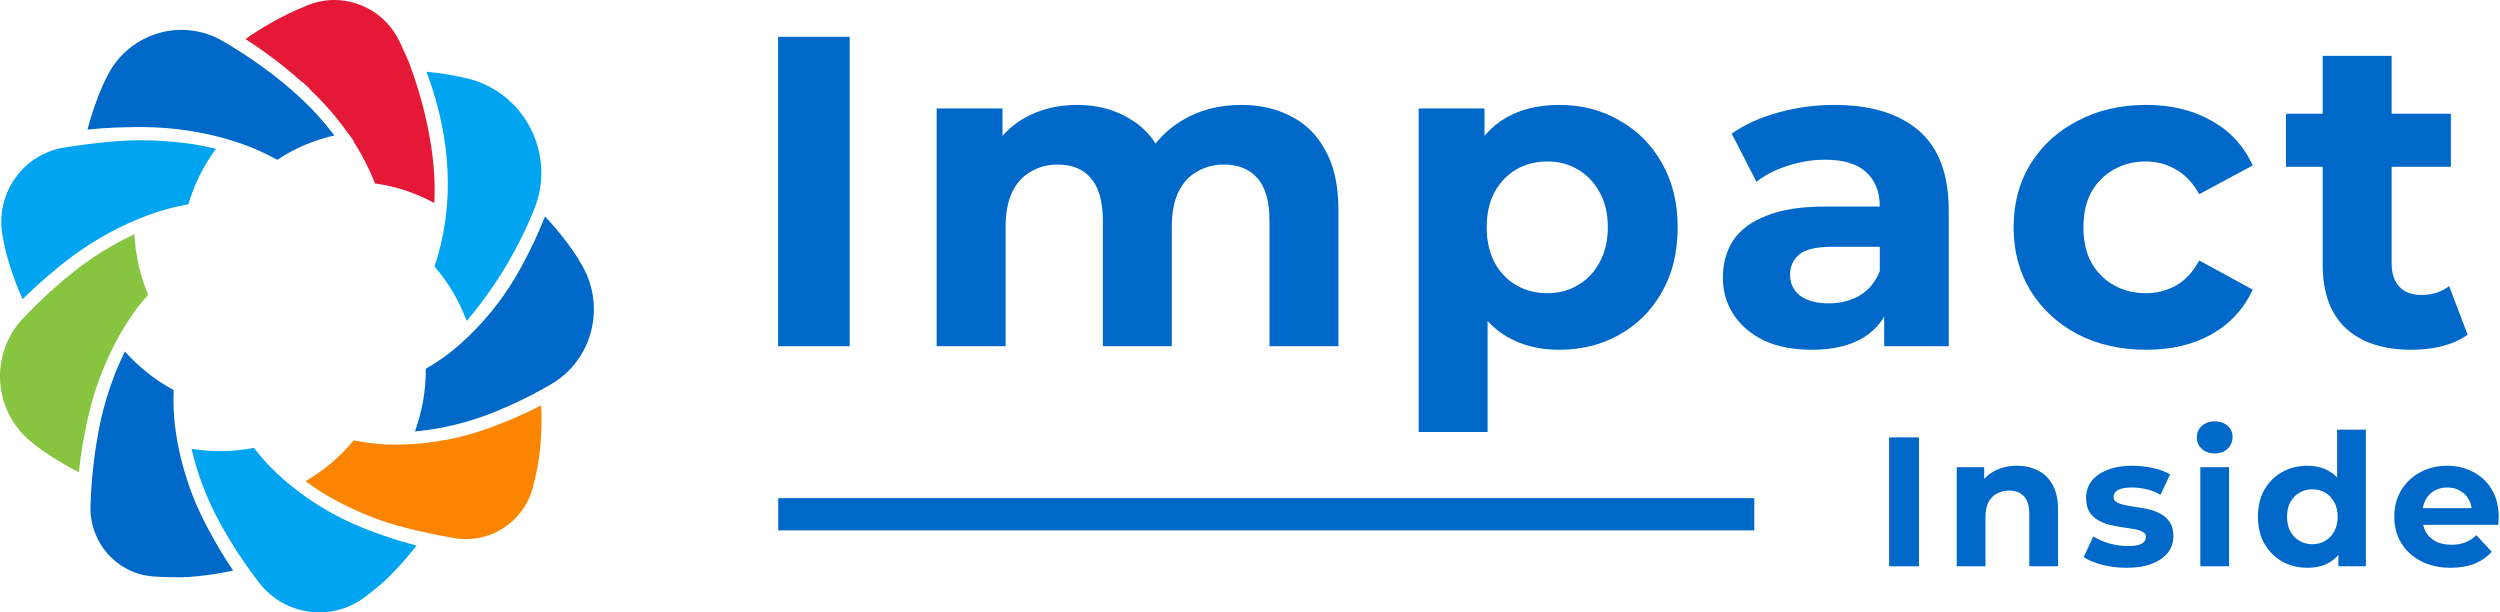
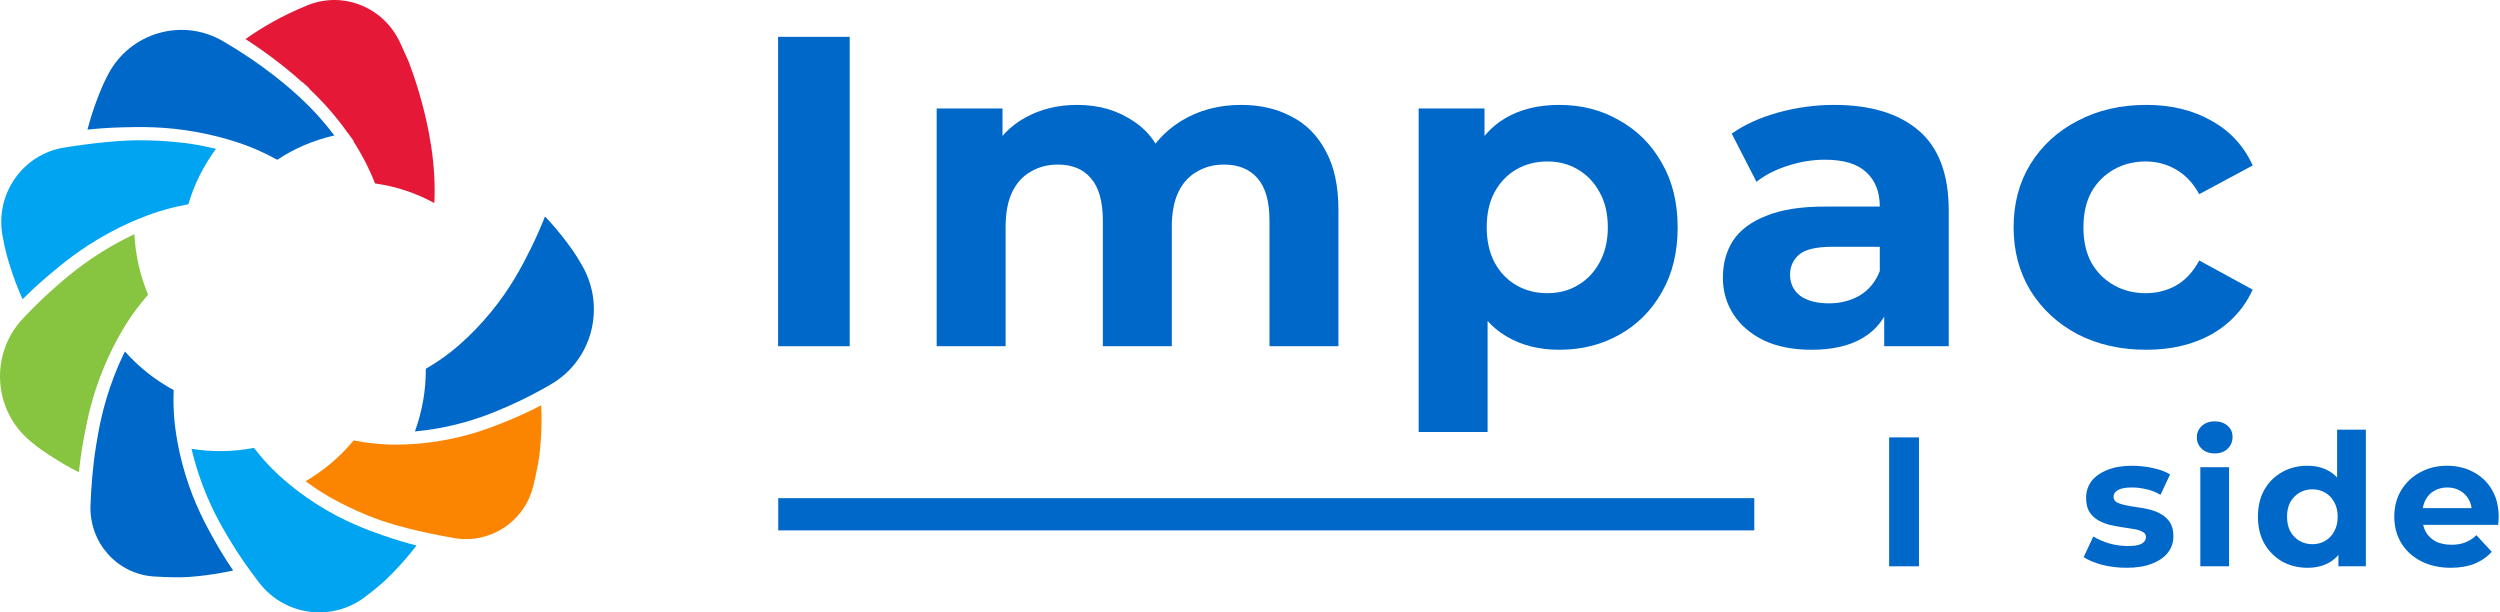
<svg xmlns="http://www.w3.org/2000/svg" width="543" height="133" viewBox="0 0 543 133" fill="none">
  <g clip-path="url(#clip0_1382_66739)">
    <path fill-rule="evenodd" clip-rule="evenodd" d="M86.922 9.318C83.46 1.654 74.645 -1.999 66.88 1.111C66.823 1.134 66.77 1.157 66.712 1.181C61.099 3.449 56.622 6.15 53.311 8.482C57.544 11.207 61.864 14.445 65.611 17.836C65.634 17.83 65.651 17.818 65.674 17.812L67.234 19.221C67.205 19.233 67.176 19.245 67.147 19.256C70.145 22.074 73.161 25.482 75.515 28.861C75.527 28.861 75.533 28.861 75.544 28.861C75.979 29.457 76.408 30.048 76.843 30.644C76.872 30.644 76.901 30.644 76.924 30.65C76.861 30.656 76.797 30.662 76.739 30.673C78.577 33.497 80.236 36.706 81.459 39.852C86.052 40.477 90.251 41.898 94.339 44.101C94.548 40.179 94.275 35.865 93.684 31.977C93.684 31.977 93.689 31.977 93.695 31.977C93.568 31.276 93.44 30.574 93.318 29.878C93.324 29.878 93.336 29.878 93.342 29.884C92.495 25.05 91.126 20.022 89.503 15.41C89.503 15.41 89.497 15.41 89.491 15.41C89.271 14.796 89.05 14.182 88.824 13.568C88.83 13.568 88.836 13.568 88.847 13.568C88.209 12.159 87.572 10.745 86.934 9.336L86.922 9.318Z" fill="#E51937" />
    <path fill-rule="evenodd" clip-rule="evenodd" d="M98.671 116.877C106.413 118.21 113.882 113.346 115.796 105.665C116.613 102.385 117.071 99.79 117.251 98.112C117.587 94.949 117.622 91.839 117.622 91.839C117.634 90.576 117.611 89.308 117.547 88.028C114.746 89.489 112.339 90.547 110.588 91.272C107.004 92.745 101.855 94.815 94.82 95.89C88.024 96.931 82.996 96.498 81.819 96.387C79.772 96.194 78.061 95.902 76.814 95.651C73.822 99.269 70.389 102.145 66.364 104.53C67.507 105.366 69.171 106.524 71.259 107.763C71.259 107.763 75.736 110.411 81.314 112.522C85.049 113.937 91.016 115.556 98.677 116.877H98.671Z" fill="#FB8500" />
    <path fill-rule="evenodd" clip-rule="evenodd" d="M4.999 69.163C-2.238 76.827 -1.531 89.062 6.565 95.797C7.498 96.574 8.298 97.194 8.931 97.638C11.413 99.392 13.999 100.883 13.999 100.883C15.025 101.473 16.069 102.04 17.136 102.578C17.328 100.696 17.652 98.1 18.227 95.049C18.928 91.331 19.943 86.093 22.582 79.75C25.307 73.197 28.323 68.935 29.024 67.964C30.23 66.287 31.344 64.948 32.167 64.001C30.393 59.763 29.442 55.454 29.187 50.865C27.917 51.462 26.131 52.356 24.066 53.548C18.105 56.998 14.15 60.476 11.587 62.75C9.232 64.843 7.023 67.017 5.005 69.157L4.999 69.163Z" fill="#87C440" />
-     <path fill-rule="evenodd" clip-rule="evenodd" d="M95.789 52.9C95.383 54.636 94.907 56.302 94.374 57.892C97.447 61.44 99.703 65.316 101.362 69.712C105.073 65.34 109.428 59.365 113.232 51.678C114.294 49.532 115.227 47.428 116.056 45.376C120.707 33.801 114.294 20.683 102.377 17.263C102.301 17.239 102.232 17.222 102.156 17.199C98.99 16.409 95.876 15.877 92.628 15.585C96.085 24.798 99.222 38.191 95.789 52.894V52.9Z" fill="#00A4F0" />
    <path fill-rule="evenodd" clip-rule="evenodd" d="M56.321 126.599C61.841 133.731 71.995 135.11 79.204 129.715C81.303 128.142 82.886 126.809 83.883 125.85C85.873 123.939 87.664 121.899 87.664 121.899C88.633 120.8 89.561 119.665 90.471 118.485C88.644 118.023 86.128 117.321 83.193 116.287C79.633 115.03 74.628 113.223 68.835 109.54C62.746 105.665 59.075 101.8 58.24 100.912C56.912 99.486 55.88 98.217 55.155 97.282C50.603 98.158 46.166 98.199 41.597 97.486C41.933 98.901 42.449 100.888 43.232 103.215C45.401 109.681 48.051 114.176 49.744 117.023C51.815 120.49 54.094 123.723 56.321 126.605V126.599Z" fill="#00A4F0" />
    <path fill-rule="evenodd" clip-rule="evenodd" d="M13.947 32.047C4.993 33.479 -1.044 42.038 0.522 51.041C0.841 52.888 1.177 54.384 1.479 55.477C2.32 58.517 3.416 61.399 3.416 61.399C3.874 62.598 4.367 63.79 4.906 64.983C6.199 63.697 8.037 61.943 10.345 59.979C13.315 57.459 17.444 53.993 23.521 50.678C29.807 47.252 34.835 45.814 35.948 45.504C37.955 44.943 39.671 44.593 40.912 44.37C42.211 39.951 44.195 36.022 46.914 32.322C45.505 31.983 43.475 31.539 41.011 31.176C41.011 31.176 35.873 30.416 29.877 30.469C26.2 30.498 20.737 30.966 13.958 32.047H13.947Z" fill="#00A4F0" />
    <path fill-rule="evenodd" clip-rule="evenodd" d="M56.999 14.504C54.152 12.452 51.246 10.593 48.451 8.956C39.625 3.776 28.27 7.044 23.492 16.146C22.958 17.164 22.535 18.04 22.228 18.754C21.05 21.472 20.146 24.237 20.146 24.237C19.723 25.523 19.34 26.821 18.998 28.154C20.83 27.955 23.393 27.739 26.455 27.657C30.445 27.546 35.803 27.435 42.582 28.651C49.715 29.931 54.569 31.989 55.613 32.445C57.544 33.281 59.11 34.093 60.223 34.707C64.074 32.158 68.139 30.457 72.622 29.417C71.711 28.224 70.406 26.593 68.725 24.752C67.721 23.652 63.784 19.414 56.999 14.515V14.504Z" fill="#0068C8" />
    <path fill-rule="evenodd" clip-rule="evenodd" d="M124.512 54.548C122.708 51.958 120.702 49.602 120.702 49.602C119.797 48.538 118.991 47.667 118.37 47.019C117.663 48.825 116.631 51.286 115.216 54.127C113.476 57.611 111.017 62.463 106.581 67.853C101.959 73.471 97.685 76.64 96.775 77.306C95.081 78.54 93.585 79.469 92.483 80.106C92.512 84.83 91.712 89.273 90.123 93.716C91.573 93.575 93.62 93.33 96.044 92.862C102.777 91.558 107.596 89.454 110.675 88.092C113.87 86.677 116.915 85.075 119.704 83.45C128.6 78.271 131.61 66.801 126.518 57.81C125.735 56.425 125.045 55.326 124.506 54.548H124.512Z" fill="#0068C8" />
    <path fill-rule="evenodd" clip-rule="evenodd" d="M40.866 125.33C43.98 125.12 47.007 124.617 47.007 124.617C48.474 124.377 49.709 124.12 50.643 123.91C49.576 122.349 48.155 120.168 46.636 117.467C44.809 114.211 42.223 109.546 40.228 102.964C38.181 96.206 37.839 90.991 37.769 89.787C37.653 87.724 37.671 85.987 37.723 84.725C33.669 82.532 30.213 79.773 27.122 76.342C26.484 77.645 25.62 79.516 24.739 81.819C22.297 88.191 21.433 93.341 20.894 96.65C20.152 101.228 19.792 105.746 19.653 109.821C19.381 117.842 25.423 124.67 33.368 125.207C36.667 125.43 39.231 125.43 40.86 125.318L40.866 125.33Z" fill="#0068C8" />
  </g>
  <path d="M169 75.2V8H184.552V75.2H169Z" fill="#0068C8" />
  <path d="M269.588 22.784C273.684 22.784 277.3 23.616 280.436 25.28C283.636 26.88 286.132 29.376 287.924 32.768C289.78 36.096 290.708 40.384 290.708 45.632V75.2H275.732V47.936C275.732 43.776 274.868 40.704 273.14 38.72C271.412 36.736 268.98 35.744 265.844 35.744C263.668 35.744 261.716 36.256 259.988 37.28C258.26 38.24 256.916 39.712 255.956 41.696C254.996 43.68 254.516 46.208 254.516 49.28V75.2H239.54V47.936C239.54 43.776 238.676 40.704 236.948 38.72C235.284 36.736 232.884 35.744 229.748 35.744C227.572 35.744 225.62 36.256 223.892 37.28C222.164 38.24 220.82 39.712 219.86 41.696C218.9 43.68 218.42 46.208 218.42 49.28V75.2H203.444V23.552H217.748V37.664L215.06 33.536C216.852 30.016 219.38 27.36 222.644 25.568C225.972 23.712 229.748 22.784 233.972 22.784C238.708 22.784 242.836 24 246.356 26.432C249.94 28.8 252.308 32.448 253.46 37.376L248.18 35.936C249.908 31.904 252.66 28.704 256.436 26.336C260.276 23.968 264.66 22.784 269.588 22.784Z" fill="#0068C8" />
  <path d="M338.66 75.968C334.307 75.968 330.5 75.008 327.236 73.088C323.971 71.168 321.411 68.256 319.555 64.352C317.763 60.384 316.867 55.392 316.867 49.376C316.867 43.296 317.732 38.304 319.46 34.4C321.188 30.496 323.684 27.584 326.947 25.664C330.211 23.744 334.115 22.784 338.66 22.784C343.523 22.784 347.876 23.904 351.715 26.144C355.62 28.32 358.691 31.392 360.932 35.36C363.236 39.328 364.387 44 364.387 49.376C364.387 54.816 363.236 59.52 360.932 63.488C358.691 67.456 355.62 70.528 351.715 72.704C347.876 74.88 343.523 75.968 338.66 75.968ZM308.132 93.824V23.552H322.436V34.112L322.147 49.472L323.107 64.736V93.824H308.132ZM336.068 63.68C338.564 63.68 340.771 63.104 342.691 61.952C344.676 60.8 346.243 59.168 347.396 57.056C348.612 54.88 349.219 52.32 349.219 49.376C349.219 46.368 348.612 43.808 347.396 41.696C346.243 39.584 344.676 37.952 342.691 36.8C340.771 35.648 338.564 35.072 336.068 35.072C333.572 35.072 331.331 35.648 329.348 36.8C327.364 37.952 325.796 39.584 324.643 41.696C323.491 43.808 322.915 46.368 322.915 49.376C322.915 52.32 323.491 54.88 324.643 57.056C325.796 59.168 327.364 60.8 329.348 61.952C331.331 63.104 333.572 63.68 336.068 63.68Z" fill="#0068C8" />
  <path d="M409.249 75.2V65.12L408.289 62.912V44.864C408.289 41.664 407.297 39.168 405.313 37.376C403.393 35.584 400.417 34.688 396.385 34.688C393.633 34.688 390.913 35.136 388.225 36.032C385.601 36.864 383.361 38.016 381.505 39.488L376.129 29.024C378.945 27.04 382.337 25.504 386.305 24.416C390.273 23.328 394.305 22.784 398.401 22.784C406.273 22.784 412.385 24.64 416.737 28.352C421.089 32.064 423.265 37.856 423.265 45.728V75.2H409.249ZM393.505 75.968C389.473 75.968 386.017 75.296 383.137 73.952C380.257 72.544 378.049 70.656 376.513 68.288C374.977 65.92 374.209 63.264 374.209 60.32C374.209 57.248 374.945 54.56 376.417 52.256C377.953 49.952 380.353 48.16 383.617 46.88C386.881 45.536 391.137 44.864 396.385 44.864H410.113V53.6H398.017C394.497 53.6 392.065 54.176 390.721 55.328C389.441 56.48 388.801 57.92 388.801 59.648C388.801 61.568 389.537 63.104 391.009 64.256C392.545 65.344 394.625 65.888 397.249 65.888C399.745 65.888 401.985 65.312 403.969 64.16C405.953 62.944 407.393 61.184 408.289 58.88L410.593 65.792C409.505 69.12 407.521 71.648 404.641 73.376C401.761 75.104 398.049 75.968 393.505 75.968Z" fill="#0068C8" />
  <path d="M466.154 75.968C460.586 75.968 455.626 74.848 451.274 72.608C446.922 70.304 443.498 67.136 441.002 63.104C438.57 59.072 437.354 54.496 437.354 49.376C437.354 44.192 438.57 39.616 441.002 35.648C443.498 31.616 446.922 28.48 451.274 26.24C455.626 23.936 460.586 22.784 466.154 22.784C471.594 22.784 476.33 23.936 480.362 26.24C484.394 28.48 487.37 31.712 489.29 35.936L477.674 42.176C476.33 39.744 474.634 37.952 472.586 36.8C470.602 35.648 468.426 35.072 466.058 35.072C463.498 35.072 461.194 35.648 459.146 36.8C457.098 37.952 455.466 39.584 454.25 41.696C453.098 43.808 452.522 46.368 452.522 49.376C452.522 52.384 453.098 54.944 454.25 57.056C455.466 59.168 457.098 60.8 459.146 61.952C461.194 63.104 463.498 63.68 466.058 63.68C468.426 63.68 470.602 63.136 472.586 62.048C474.634 60.896 476.33 59.072 477.674 56.576L489.29 62.912C487.37 67.072 484.394 70.304 480.362 72.608C476.33 74.848 471.594 75.968 466.154 75.968Z" fill="#0068C8" />
-   <path d="M523.783 75.968C517.703 75.968 512.967 74.432 509.575 71.36C506.183 68.224 504.487 63.584 504.487 57.44V12.128H519.463V57.248C519.463 59.424 520.039 61.12 521.191 62.336C522.343 63.488 523.911 64.064 525.895 64.064C528.263 64.064 530.279 63.424 531.943 62.144L535.975 72.704C534.439 73.792 532.583 74.624 530.407 75.2C528.295 75.712 526.087 75.968 523.783 75.968ZM496.519 36.224V24.704H532.327V36.224H496.519Z" fill="#0068C8" />
  <path d="M169.032 108.2H381.032V115.2H169.032V108.2Z" fill="#0068C8" />
  <path d="M410.32 123V95H416.8V123H410.32Z" fill="#0068C8" />
-   <path d="M438.085 101.16C439.792 101.16 441.312 101.507 442.645 102.2C444.005 102.867 445.072 103.907 445.845 105.32C446.618 106.707 447.005 108.493 447.005 110.68V123H440.765V111.64C440.765 109.907 440.378 108.627 439.605 107.8C438.858 106.973 437.792 106.56 436.405 106.56C435.418 106.56 434.525 106.773 433.725 107.2C432.952 107.6 432.338 108.227 431.885 109.08C431.458 109.933 431.245 111.027 431.245 112.36V123H425.005V101.48H430.965V107.44L429.845 105.64C430.618 104.2 431.725 103.093 433.165 102.32C434.605 101.547 436.245 101.16 438.085 101.16Z" fill="#0068C8" />
  <path d="M461.901 123.32C460.061 123.32 458.288 123.107 456.581 122.68C454.901 122.227 453.568 121.667 452.581 121L454.661 116.52C455.648 117.133 456.808 117.64 458.141 118.04C459.501 118.413 460.835 118.6 462.141 118.6C463.581 118.6 464.595 118.427 465.181 118.08C465.795 117.733 466.101 117.253 466.101 116.64C466.101 116.133 465.861 115.76 465.381 115.52C464.928 115.253 464.315 115.053 463.541 114.92C462.768 114.787 461.915 114.653 460.981 114.52C460.075 114.387 459.155 114.213 458.221 114C457.288 113.76 456.435 113.413 455.661 112.96C454.888 112.507 454.261 111.893 453.781 111.12C453.328 110.347 453.101 109.347 453.101 108.12C453.101 106.76 453.488 105.56 454.261 104.52C455.061 103.48 456.208 102.667 457.701 102.08C459.195 101.467 460.981 101.16 463.061 101.16C464.528 101.16 466.021 101.32 467.541 101.64C469.061 101.96 470.328 102.427 471.341 103.04L469.261 107.48C468.221 106.867 467.168 106.453 466.101 106.24C465.061 106 464.048 105.88 463.061 105.88C461.675 105.88 460.661 106.067 460.021 106.44C459.381 106.813 459.061 107.293 459.061 107.88C459.061 108.413 459.288 108.813 459.741 109.08C460.221 109.347 460.848 109.56 461.621 109.72C462.395 109.88 463.235 110.027 464.141 110.16C465.075 110.267 466.008 110.44 466.941 110.68C467.875 110.92 468.715 111.267 469.461 111.72C470.235 112.147 470.861 112.747 471.341 113.52C471.821 114.267 472.061 115.253 472.061 116.48C472.061 117.813 471.661 119 470.861 120.04C470.061 121.053 468.901 121.853 467.381 122.44C465.888 123.027 464.061 123.32 461.901 123.32Z" fill="#0068C8" />
  <path d="M477.911 123V101.48H484.151V123H477.911ZM481.031 98.48C479.885 98.48 478.951 98.147 478.231 97.48C477.511 96.813 477.151 95.987 477.151 95C477.151 94.013 477.511 93.187 478.231 92.52C478.951 91.853 479.885 91.52 481.031 91.52C482.178 91.52 483.111 91.84 483.831 92.48C484.551 93.093 484.911 93.893 484.911 94.88C484.911 95.92 484.551 96.787 483.831 97.48C483.138 98.147 482.205 98.48 481.031 98.48Z" fill="#0068C8" />
  <path d="M501.183 123.32C499.156 123.32 497.329 122.867 495.703 121.96C494.076 121.027 492.783 119.733 491.823 118.08C490.889 116.427 490.423 114.48 490.423 112.24C490.423 109.973 490.889 108.013 491.823 106.36C492.783 104.707 494.076 103.427 495.703 102.52C497.329 101.613 499.156 101.16 501.183 101.16C502.996 101.16 504.583 101.56 505.943 102.36C507.303 103.16 508.356 104.373 509.103 106C509.849 107.627 510.223 109.707 510.223 112.24C510.223 114.747 509.863 116.827 509.143 118.48C508.423 120.107 507.383 121.32 506.023 122.12C504.689 122.92 503.076 123.32 501.183 123.32ZM502.263 118.2C503.276 118.2 504.196 117.96 505.023 117.48C505.849 117 506.503 116.32 506.983 115.44C507.489 114.533 507.743 113.467 507.743 112.24C507.743 110.987 507.489 109.92 506.983 109.04C506.503 108.16 505.849 107.48 505.023 107C504.196 106.52 503.276 106.28 502.263 106.28C501.223 106.28 500.289 106.52 499.463 107C498.636 107.48 497.969 108.16 497.463 109.04C496.983 109.92 496.743 110.987 496.743 112.24C496.743 113.467 496.983 114.533 497.463 115.44C497.969 116.32 498.636 117 499.463 117.48C500.289 117.96 501.223 118.2 502.263 118.2ZM507.903 123V118.6L508.023 112.2L507.623 105.84V93.32H513.863V123H507.903Z" fill="#0068C8" />
  <path d="M532.318 123.32C529.865 123.32 527.705 122.84 525.838 121.88C523.998 120.92 522.571 119.613 521.558 117.96C520.545 116.28 520.038 114.373 520.038 112.24C520.038 110.08 520.531 108.173 521.518 106.52C522.531 104.84 523.905 103.533 525.638 102.6C527.371 101.64 529.331 101.16 531.518 101.16C533.625 101.16 535.518 101.613 537.198 102.52C538.905 103.4 540.251 104.68 541.238 106.36C542.225 108.013 542.718 110 542.718 112.32C542.718 112.56 542.705 112.84 542.678 113.16C542.651 113.453 542.625 113.733 542.598 114H525.118V110.36H539.318L536.918 111.44C536.918 110.32 536.691 109.347 536.238 108.52C535.785 107.693 535.158 107.053 534.358 106.6C533.558 106.12 532.625 105.88 531.558 105.88C530.491 105.88 529.545 106.12 528.718 106.6C527.918 107.053 527.291 107.707 526.838 108.56C526.385 109.387 526.158 110.373 526.158 111.52V112.48C526.158 113.653 526.411 114.693 526.918 115.6C527.451 116.48 528.185 117.16 529.118 117.64C530.078 118.093 531.198 118.32 532.478 118.32C533.625 118.32 534.625 118.147 535.478 117.8C536.358 117.453 537.158 116.933 537.878 116.24L541.198 119.84C540.211 120.96 538.971 121.827 537.478 122.44C535.985 123.027 534.265 123.32 532.318 123.32Z" fill="#0068C8" />
  <defs>
    <clipPath id="clip0_1382_66739">
      <rect width="129" height="133" fill="white" />
    </clipPath>
  </defs>
</svg>